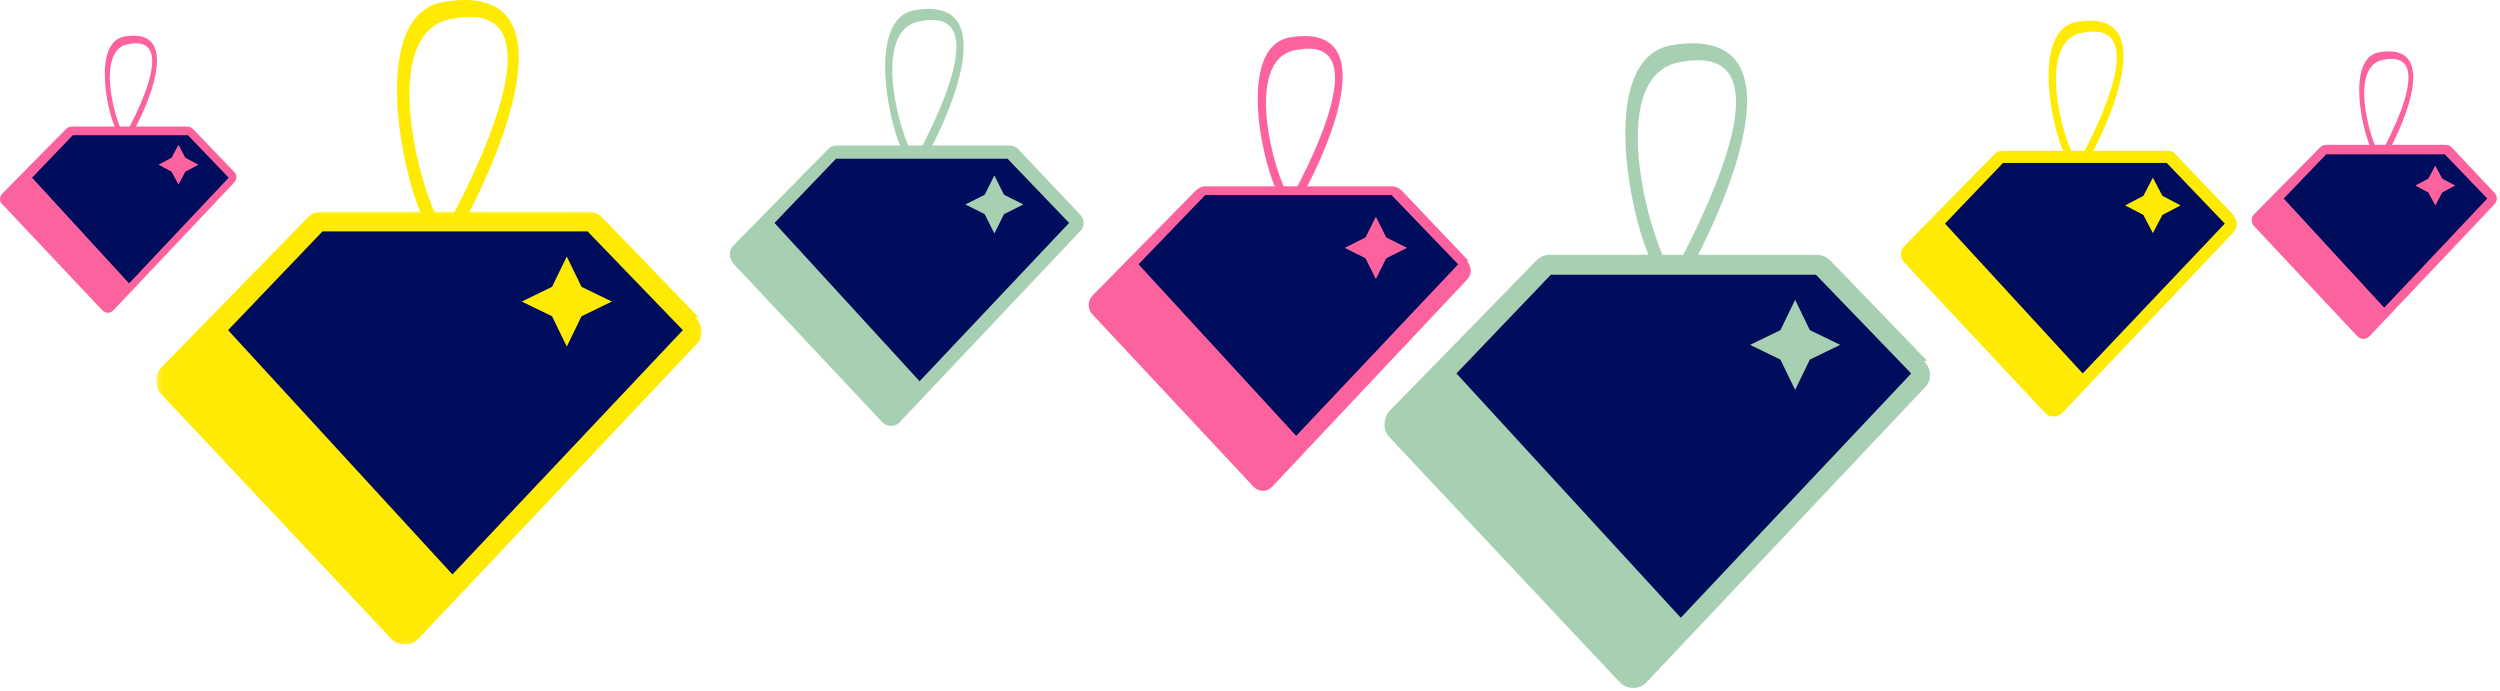
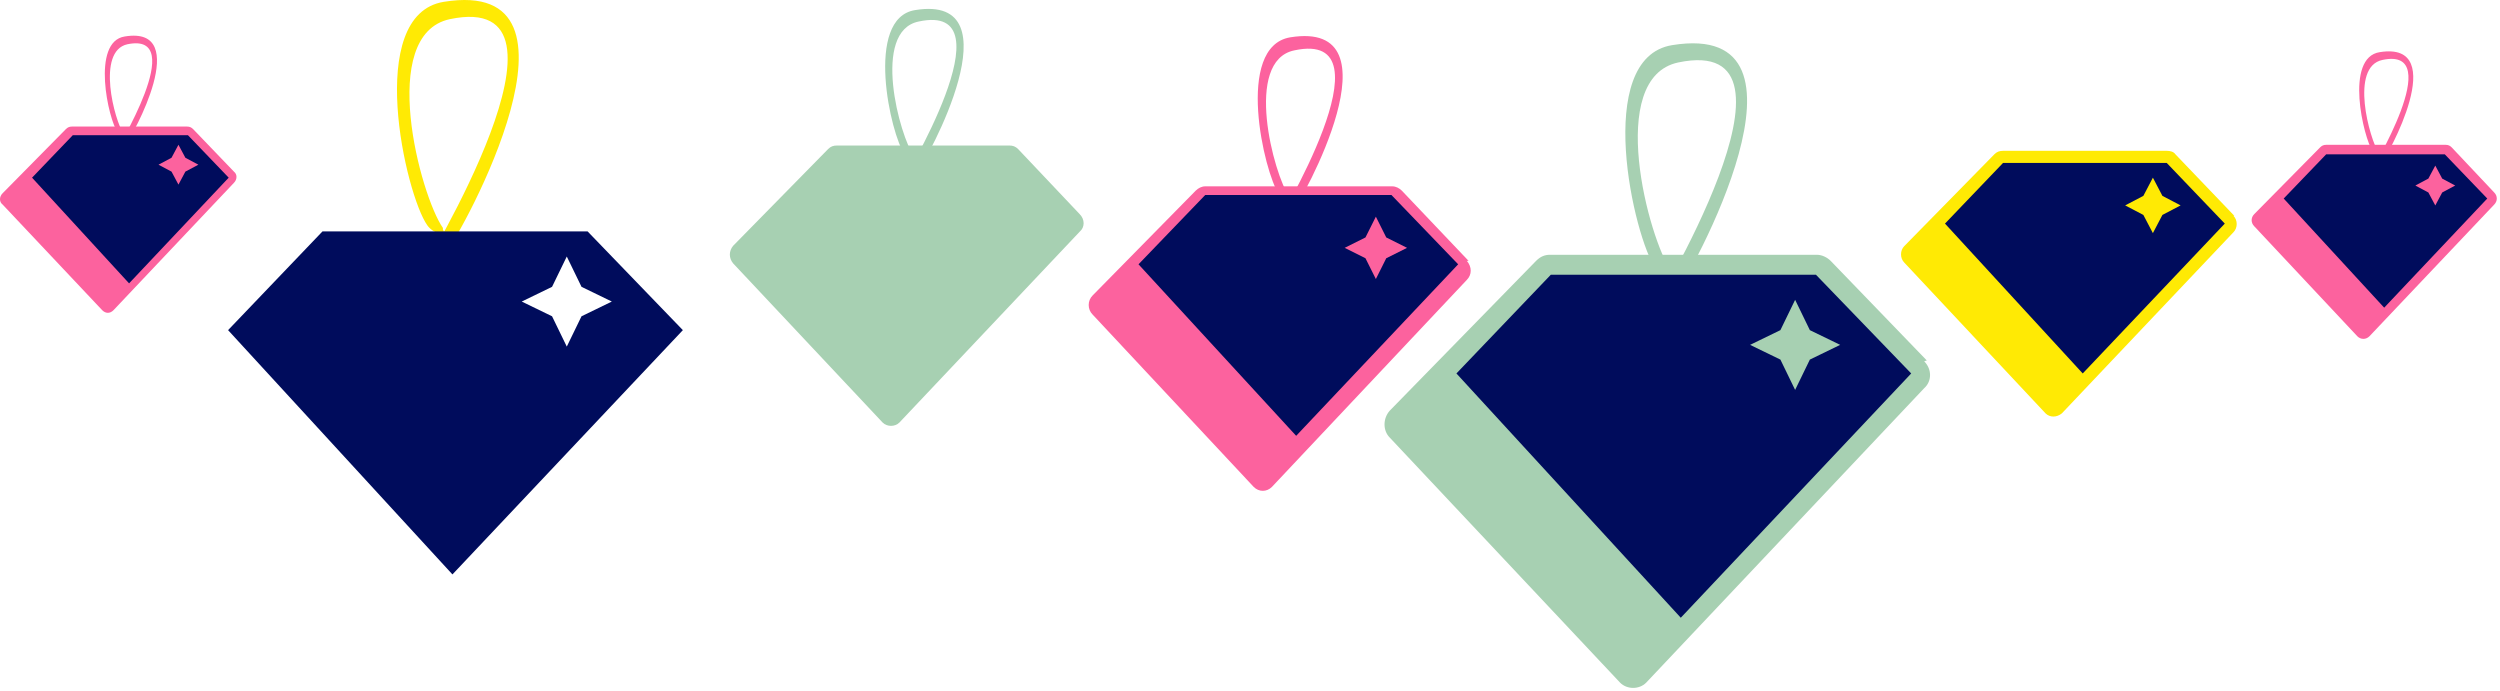
<svg xmlns="http://www.w3.org/2000/svg" width="496" height="137" viewBox="0 0 496 137" fill="none">
  <path d="M24.748 26.658C25.264 27.346 23.889 27.002 23.373 26.314C21.483 23.737 18.046 8.269 24.748 7.238C38.326 5.003 26.295 27.174 24.92 28.549C23.717 29.924 22.858 30.267 22.858 30.267C22.858 30.267 37.638 6.206 25.264 8.784C19.077 10.159 22.686 23.908 24.576 26.658H24.748Z" fill="#FC629E" />
  <path d="M46.575 34.22L38.326 25.627C37.982 25.283 37.638 25.111 37.123 25.111H14.265C13.749 25.111 13.405 25.283 13.062 25.627L0.516 38.345C-0.172 39.032 -0.172 40.063 0.516 40.579L20.28 61.547C20.967 62.234 21.827 62.234 22.514 61.547L46.403 36.282C47.091 35.595 47.091 34.564 46.403 34.048L46.575 34.22Z" fill="#FC629E" />
  <path d="M37.123 26.83H14.437L6.359 35.251L25.608 56.219L45.372 35.251L37.294 26.83H37.123ZM35.404 36.626L34.029 34.048L31.451 32.673L34.029 31.299L35.404 28.721L36.779 31.299L39.357 32.673L36.779 34.048L35.404 36.626Z" fill="#000C5C" />
  <path d="M472.161 30.452C472.677 31.14 471.302 30.796 470.786 30.108C468.896 27.358 465.115 11.375 472.161 10.344C486.254 8.11 473.708 31.14 472.333 32.514C470.958 33.889 470.271 34.233 470.271 34.233C470.271 34.233 485.567 9.141 472.677 11.891C466.146 13.266 470.099 27.53 471.989 30.452H472.161Z" fill="#FC629E" />
  <path d="M494.847 38.186L486.426 29.249C486.082 28.905 485.739 28.733 485.223 28.733H461.506C460.99 28.733 460.646 28.905 460.303 29.249L447.241 42.483C446.554 43.17 446.554 44.201 447.241 44.889L467.693 66.715C468.38 67.403 469.412 67.403 470.099 66.715L494.847 40.592C495.535 39.905 495.535 38.873 494.847 38.186Z" fill="#FC629E" />
  <path d="M485.051 30.624H461.506L453.084 39.389L473.021 61.044L493.472 39.389L485.051 30.624ZM483.161 40.764L481.786 38.186L479.208 36.811L481.786 35.436L483.161 32.858L484.536 35.436L487.113 36.811L484.536 38.186L483.161 40.764Z" fill="#000C5C" />
-   <path d="M412.009 31.986C412.696 33.018 410.806 32.502 410.118 31.471C407.54 27.862 402.384 5.863 412.181 4.316C431.601 1.223 414.243 32.846 412.524 34.736C410.806 36.799 409.603 37.142 409.603 37.142C409.603 37.142 430.57 2.77 412.868 6.551C403.931 8.441 409.259 28.206 412.009 31.986Z" fill="#FFEA04" />
  <path d="M443.288 42.814L431.601 30.611C431.258 30.096 430.57 29.924 429.883 29.924H397.4C396.713 29.924 396.197 30.096 395.682 30.611L377.808 48.829C376.949 49.688 376.949 51.235 377.808 52.094L405.822 81.999C406.681 82.858 408.056 82.858 409.087 81.999L443.116 46.079C443.976 45.22 443.976 43.673 443.116 42.814H443.288Z" fill="#FFEA04" />
  <path d="M429.883 32.33H397.4L385.886 44.361L413.212 74.093L441.398 44.361L429.883 32.33ZM427.133 46.251L425.242 42.642L421.633 40.751L425.242 38.861L427.133 35.252L429.023 38.861L432.633 40.751L429.023 42.642L427.133 46.251Z" fill="#000C5C" />
  <path d="M255.784 39.033C256.472 40.064 254.409 39.548 253.722 38.517C250.8 34.221 244.957 9.3 255.956 7.41C278.127 3.801 258.362 39.892 256.3 42.126C254.238 44.361 253.035 44.876 253.035 44.876C253.035 44.876 276.924 5.691 256.816 9.988C246.676 12.05 252.691 34.564 255.784 39.033Z" fill="#FC629E" />
  <path d="M291.36 51.751L278.127 37.83C277.611 37.314 276.924 36.97 276.236 36.97H239.114C238.426 36.97 237.739 37.314 237.223 37.83L216.771 58.625C215.74 59.656 215.74 61.375 216.771 62.406L248.738 96.607C249.769 97.638 251.316 97.638 252.347 96.607L291.017 55.532C292.048 54.5 292.048 52.954 291.017 51.751H291.36Z" fill="#FC629E" />
  <path d="M276.064 38.689H239.114L225.88 52.438L257.159 86.467L289.298 52.438L276.064 38.689ZM272.971 55.36L270.908 51.235L266.784 49.173L270.908 47.11L272.971 42.986L275.033 47.11L279.158 49.173L275.033 51.235L272.971 55.36Z" fill="#000C5C" />
  <path d="M331.576 54.157C332.608 55.703 329.686 55.016 328.483 53.297C324.186 47.282 315.937 11.534 331.748 8.956C363.371 3.801 335.186 55.188 332.264 58.453C329.342 61.719 327.452 62.234 327.452 62.234C327.452 62.234 361.653 6.379 332.951 12.394C318.515 15.487 327.108 47.454 331.576 53.813V54.157Z" fill="#A7D0B2" />
  <path d="M382.276 71.515L363.199 51.751C362.512 51.063 361.481 50.548 360.45 50.548H307.516C306.484 50.548 305.625 50.892 304.766 51.751L275.721 81.483C274.346 83.03 274.346 85.436 275.721 86.811L321.437 135.449C322.811 136.824 325.218 136.824 326.592 135.449L381.761 77.015C383.308 75.64 383.308 73.234 381.761 71.687L382.276 71.515Z" fill="#A7D0B2" />
  <path d="M360.45 54.501H307.687L288.954 74.093L333.467 122.559L379.183 74.093L360.278 54.501H360.45ZM356.153 77.358L353.231 71.343L347.216 68.421L353.231 65.5L356.153 59.484L359.075 65.5L365.09 68.421L359.075 71.343L356.153 77.358Z" fill="#000C5C" />
  <path d="M181.402 31.14C182.1 32.187 180.18 31.663 179.482 30.617C176.69 26.778 171.456 3.57 181.576 1.999C201.992 -1.316 183.845 32.013 181.925 34.106C180.006 36.2 178.784 36.549 178.784 36.549C178.784 36.549 200.945 0.254 182.274 4.268C172.851 6.187 178.435 26.952 181.402 31.14Z" fill="#A7D0B2" />
  <path d="M214.207 42.482L201.992 29.57C201.469 29.046 200.945 28.872 200.247 28.872H166.046C165.348 28.872 164.825 29.046 164.301 29.57L145.456 48.764C144.583 49.811 144.583 51.207 145.456 52.254L175.12 83.838C175.992 84.71 177.563 84.71 178.435 83.838L214.207 45.972C215.254 45.1 215.254 43.529 214.207 42.482Z" fill="#A7D0B2" />
-   <path d="M200.073 31.489H165.872L153.657 44.227L182.449 75.637L212.113 44.227L199.898 31.489H200.073ZM197.281 46.321L195.361 42.483L191.522 40.563L195.361 38.644L197.281 34.805L199.2 38.644L203.039 40.563L199.2 42.483L197.281 46.321Z" fill="#000C5C" />
  <path d="M87.873 45.563C88.904 47.11 85.983 46.423 84.78 44.704C80.483 38.689 72.234 2.941 88.045 0.363C119.668 -4.793 91.483 46.595 88.561 49.86C85.639 53.126 83.749 53.641 83.749 53.641C83.749 53.641 117.95 -2.215 89.248 3.8C74.812 6.894 83.405 38.861 87.873 45.22V45.563Z" fill="#FFEA04" />
  <mask id="mask0_192_1326" style="mask-type:luminance" maskUnits="userSpaceOnUse" x="31" y="41" width="109" height="87">
    <path d="M139.604 41.954H31.158V127.886H139.604V41.954Z" fill="white" />
  </mask>
  <g mask="url(#mask0_192_1326)">
-     <path d="M138.573 62.922L119.496 43.157C118.809 42.47 117.778 41.954 116.747 41.954H63.812C62.781 41.954 61.922 42.298 61.063 43.157L32.018 72.89C30.643 74.436 30.643 76.843 32.018 78.217L77.734 126.855C79.108 128.23 81.514 128.23 82.889 126.855L138.058 68.421C139.605 67.046 139.605 64.64 138.058 63.093L138.573 62.922Z" fill="#FFEA04" />
    <path d="M116.747 45.907H63.984L45.251 65.5L89.764 113.965L135.48 65.5L116.575 45.907H116.747ZM112.45 68.765L109.528 62.75L103.513 59.828L109.528 56.907L112.45 50.891L115.372 56.907L121.387 59.828L115.372 62.75L112.45 68.765Z" fill="#000C5C" />
  </g>
</svg>